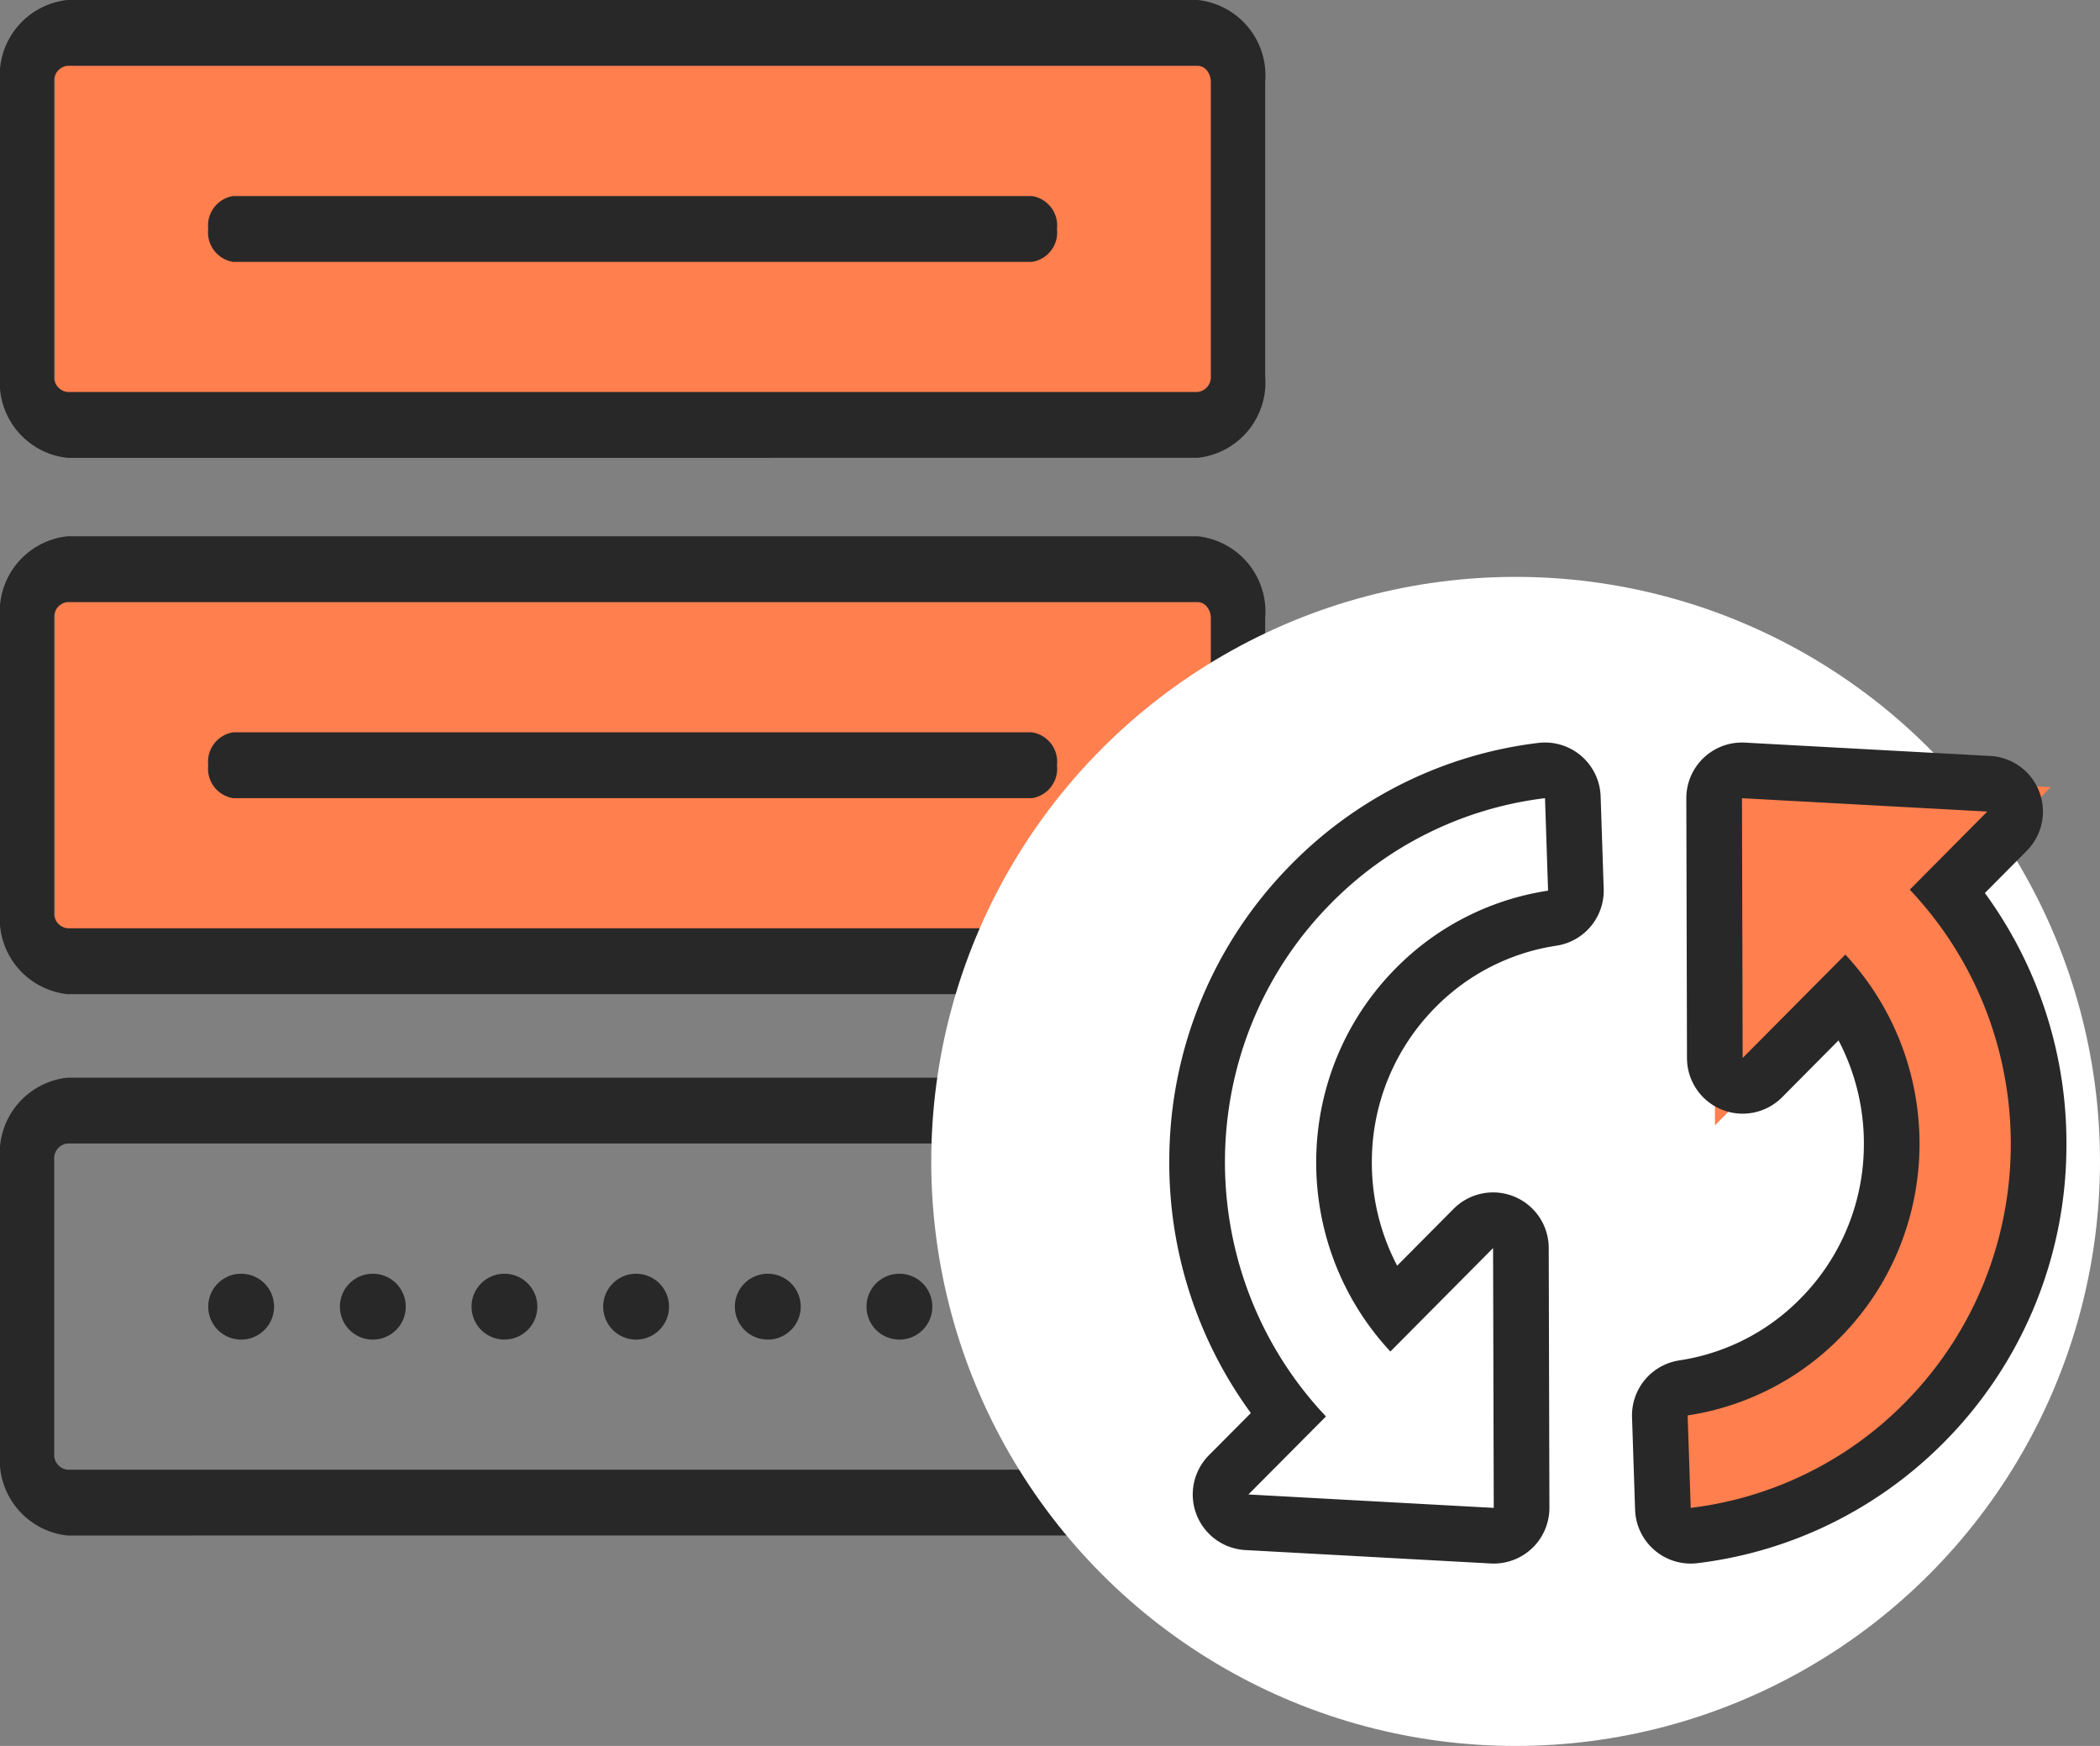
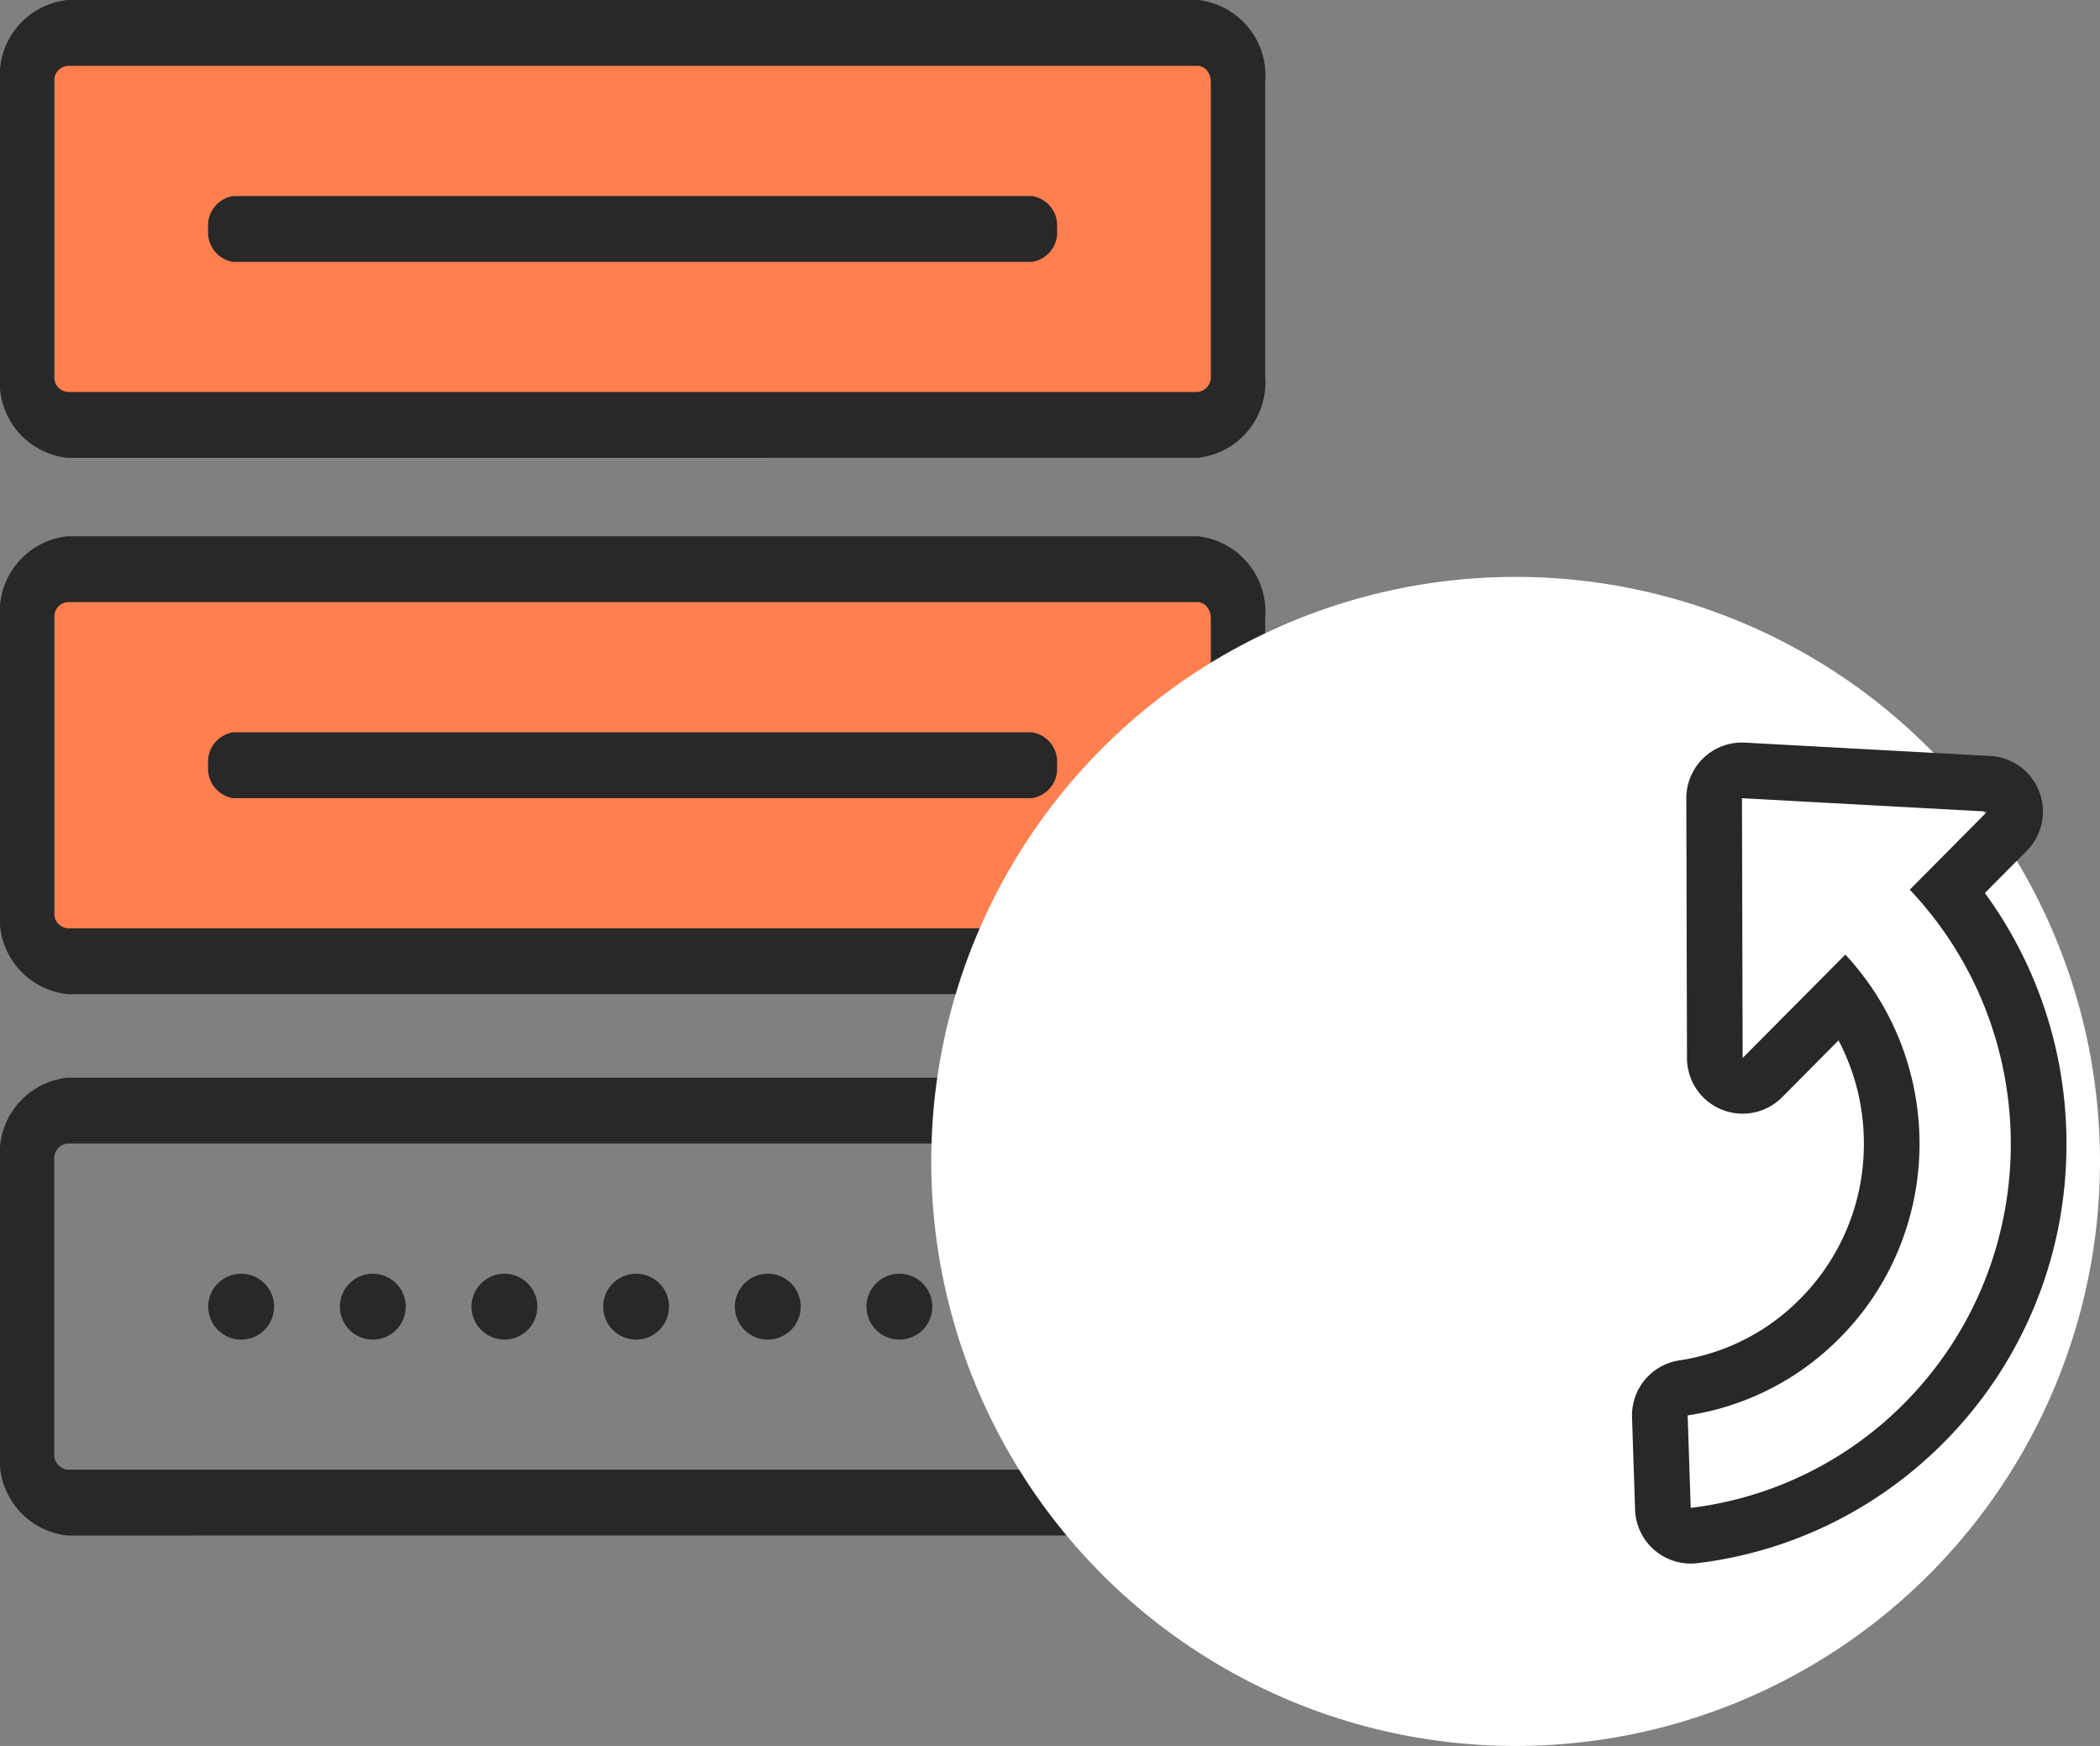
<svg xmlns="http://www.w3.org/2000/svg" width="75.465" height="62.725">
  <rect width="100%" height="100%" fill="#808080" stroke="none" />
  <defs>
    <style>.a{fill:#ff7f4e}.b{fill:#282828}.f,.g{stroke:none}.g{fill:#282828}</style>
  </defs>
  <g transform="translate(-713.535 -642.275)">
    <path class="a" d="M715.509 662.725h41.7v13.616h-41.7zM715.509 643.458h41.703v13.616h-41.703z" />
    <path class="b" d="M715.96 677.991a2.726 2.726 0 01-2.425-2.943v-10.564a2.726 2.726 0 012.425-2.943h40.615a2.726 2.726 0 012.425 2.943v10.563a2.726 2.726 0 01-2.425 2.943zm0-14.085a.535.535 0 00-.476.578v10.563a.534.534 0 00.476.577h40.611a.535.535 0 00.476-.577v-10.563a.651.651 0 00-.139-.409.442.442 0 00-.337-.169zM715.96 658.724a2.726 2.726 0 01-2.425-2.943v-10.564a2.726 2.726 0 012.425-2.943h40.615a2.726 2.726 0 012.425 2.943v10.563a2.726 2.726 0 01-2.425 2.943zm0-14.085a.535.535 0 00-.476.578v10.563a.534.534 0 00.476.577h40.611a.535.535 0 00.476-.577v-10.563a.651.651 0 00-.139-.409.442.442 0 00-.337-.169z" />
    <path class="b" d="M721.018 669.767a1.07 1.07 0 01.9-1.183h28.7a1.07 1.07 0 01.9 1.183 1.07 1.07 0 01-.9 1.183h-28.7a1.07 1.07 0 01-.9-1.183zM721.018 650.501a1.07 1.07 0 01.9-1.183h28.7a1.07 1.07 0 01.9 1.183 1.07 1.07 0 01-.9 1.183h-28.7a1.07 1.07 0 01-.9-1.183zM715.96 697.44a2.726 2.726 0 01-2.425-2.943v-10.563a2.726 2.726 0 012.425-2.943h40.615a2.726 2.726 0 012.425 2.943v10.562a2.726 2.726 0 01-2.425 2.943zm0-14.084a.534.534 0 00-.476.578v10.562a.534.534 0 00.476.578h40.611a.535.535 0 00.476-.577v-10.563a.649.649 0 00-.139-.409.438.438 0 00-.337-.169z" />
    <path class="b" d="M721.018 689.218a1.182 1.182 0 011.183-1.183 1.182 1.182 0 011.183 1.183 1.182 1.182 0 01-1.183 1.183 1.182 1.182 0 01-1.183-1.183zM725.75 689.218a1.182 1.182 0 011.183-1.183 1.182 1.182 0 011.183 1.183 1.182 1.182 0 01-1.183 1.183 1.182 1.182 0 01-1.183-1.183zM730.48 689.218a1.182 1.182 0 011.182-1.183 1.182 1.182 0 011.183 1.183 1.182 1.182 0 01-1.183 1.182 1.182 1.182 0 01-1.182-1.182zM735.211 689.218a1.183 1.183 0 011.183-1.183 1.183 1.183 0 011.183 1.183 1.183 1.183 0 01-1.183 1.183 1.183 1.183 0 01-1.183-1.183zM739.943 689.218a1.182 1.182 0 011.183-1.183 1.182 1.182 0 011.183 1.183 1.182 1.182 0 01-1.183 1.183 1.182 1.182 0 01-1.183-1.183zM744.673 689.218a1.182 1.182 0 011.183-1.183 1.182 1.182 0 011.183 1.183 1.182 1.182 0 01-1.183 1.183 1.182 1.182 0 01-1.183-1.183z" />
    <circle cx="21" cy="21" r="21" transform="translate(747 663)" fill="#fff" />
    <g stroke-linecap="round" stroke-linejoin="round" fill="none">
-       <path class="f" d="M763.499 690.829a9.96 9.96 0 01.2-13.778 9.723 9.723 0 015.467-2.78l-.11-3.323a12.98 12.98 0 00-7.675 3.764 13.28 13.28 0 00-.2 18.45l-2.786 2.8 8.816.482-.024-9.334-3.688 3.72z" />
-       <path class="g" d="M767.214 696.447l-.024-9.334-3.691 3.717v-.001c-3.619-3.891-3.555-9.99.205-13.778a9.723 9.723 0 015.462-2.778l-.11-3.323a12.98 12.98 0 00-7.675 3.762c-5.038 5.072-5.099 13.262-.197 18.45l-2.786 2.803 8.816.482m0 2a2 2 0 01-.11-.003l-8.815-.482a2 2 0 01-1.31-3.407l1.506-1.515a15.23 15.23 0 01-2.93-9.166 15.124 15.124 0 014.407-10.571 14.966 14.966 0 018.853-4.338 2.001 2.001 0 012.24 1.919l.11 3.323a2 2 0 01-1.7 2.043 7.707 7.707 0 00-4.342 2.21 7.872 7.872 0 00-2.289 5.468 7.96 7.96 0 00.909 3.818l2.028-2.042a2 2 0 013.419 1.404l.024 9.334a2 2 0 01-2 2.005z" />
-     </g>
+       </g>
    <g stroke-linecap="round" stroke-linejoin="round" fill="#ff7f4e">
-       <path class="f" d="M773.329 697.571l-.036-1.09-.11-3.323-.03-.889.88-.133a8.694 8.694 0 004.901-2.493 8.858 8.858 0 002.58-6.157 8.942 8.942 0 00-1.732-5.431l-2.915 2.934-1.703 1.714-.006-2.416-.024-9.333v-.004l-.003-1.055 1.057.057 8.816.48 2.226.122-1.57 1.582-2.127 2.141a14.224 14.224 0 013.26 9.235 14.138 14.138 0 01-4.114 9.88 13.92 13.92 0 01-8.266 4.048l-1.084.131z" />
      <path class="g" d="M776.134 670.95v.001-.001m0 .001l.024 9.333 3.691-3.715c3.619 3.894 3.555 9.994-.205 13.778a9.72 9.72 0 01-5.462 2.778l.11 3.322a13 13 0 007.677-3.76c5.037-5.075 5.098-13.266.195-18.45l2.786-2.806-8.816-.48m0-2c.053 0 .106.002.158.006l8.767.477a2 2 0 011.31 3.406l-1.506 1.518a15.222 15.222 0 012.93 9.164 15.132 15.132 0 01-4.404 10.574 15.061 15.061 0 01-4.144 2.957 14.976 14.976 0 01-4.712 1.38 2.001 2.001 0 01-2.24-1.92l-.11-3.322a2 2 0 011.7-2.043 7.701 7.701 0 004.341-2.21 7.863 7.863 0 002.29-5.466 7.966 7.966 0 00-.91-3.82l-2.027 2.042a2 2 0 01-3.419-1.405l-.024-9.33v-.008a2 2 0 012-2z" />
    </g>
  </g>
</svg>